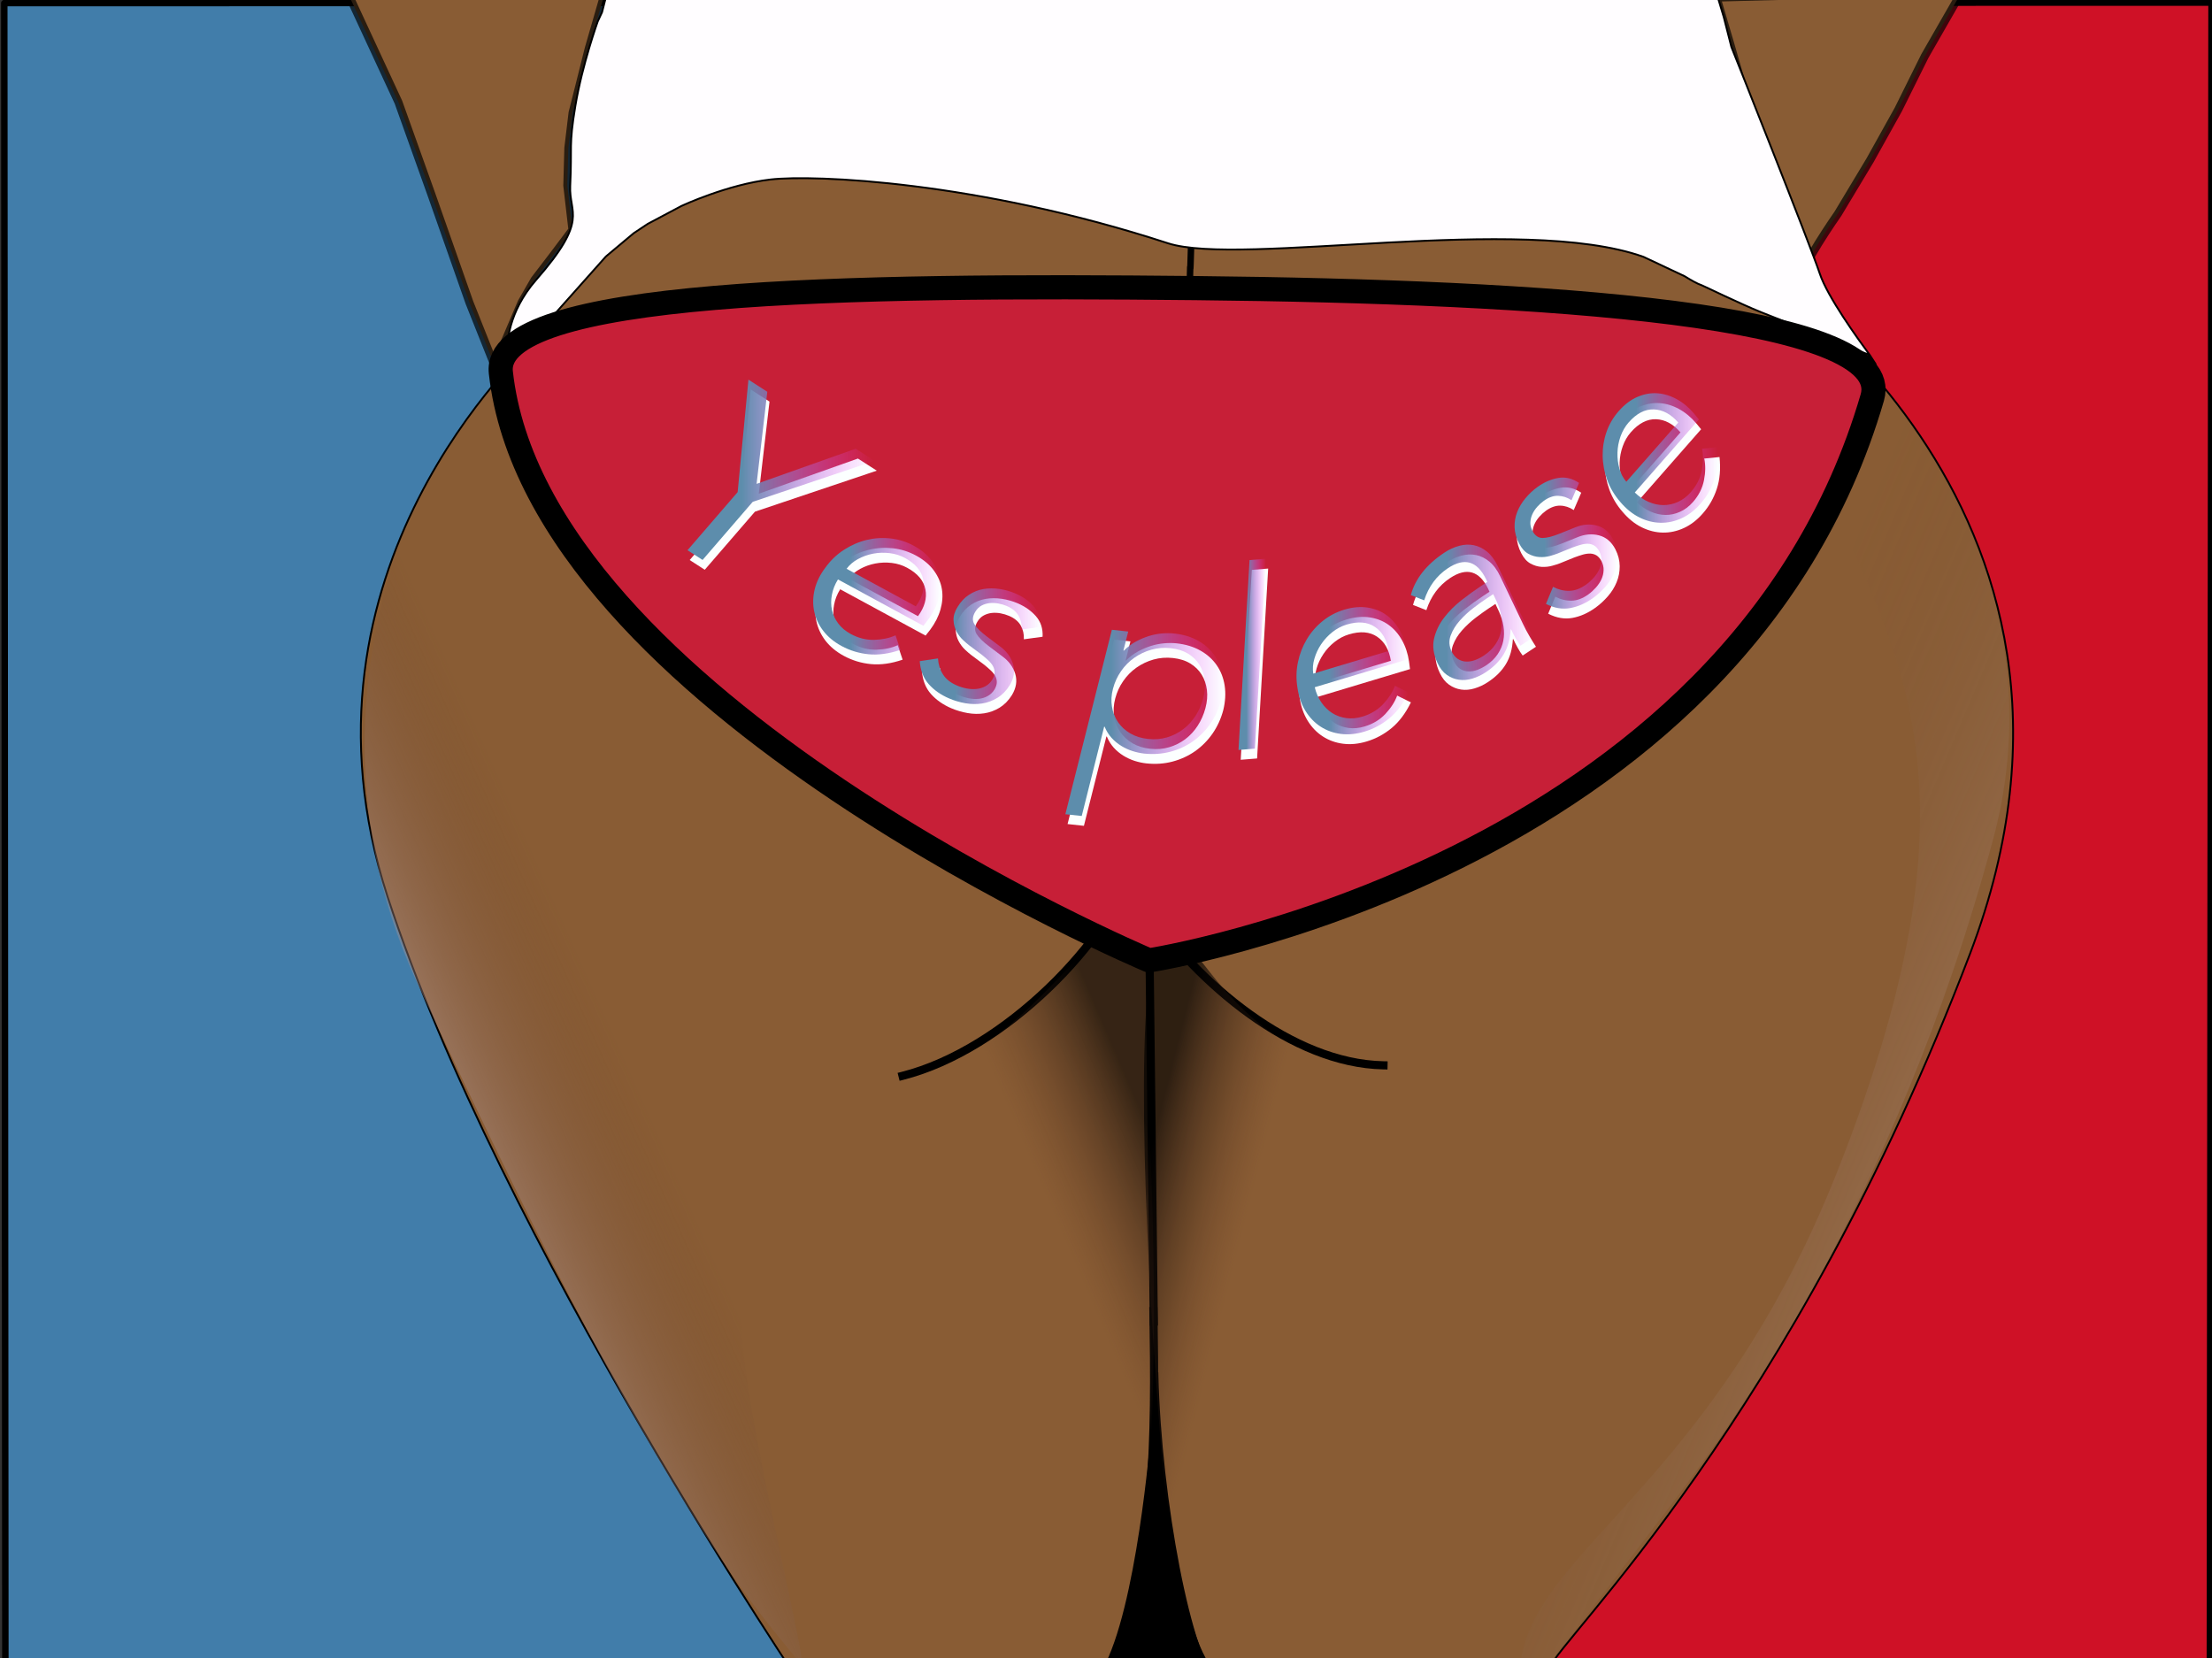
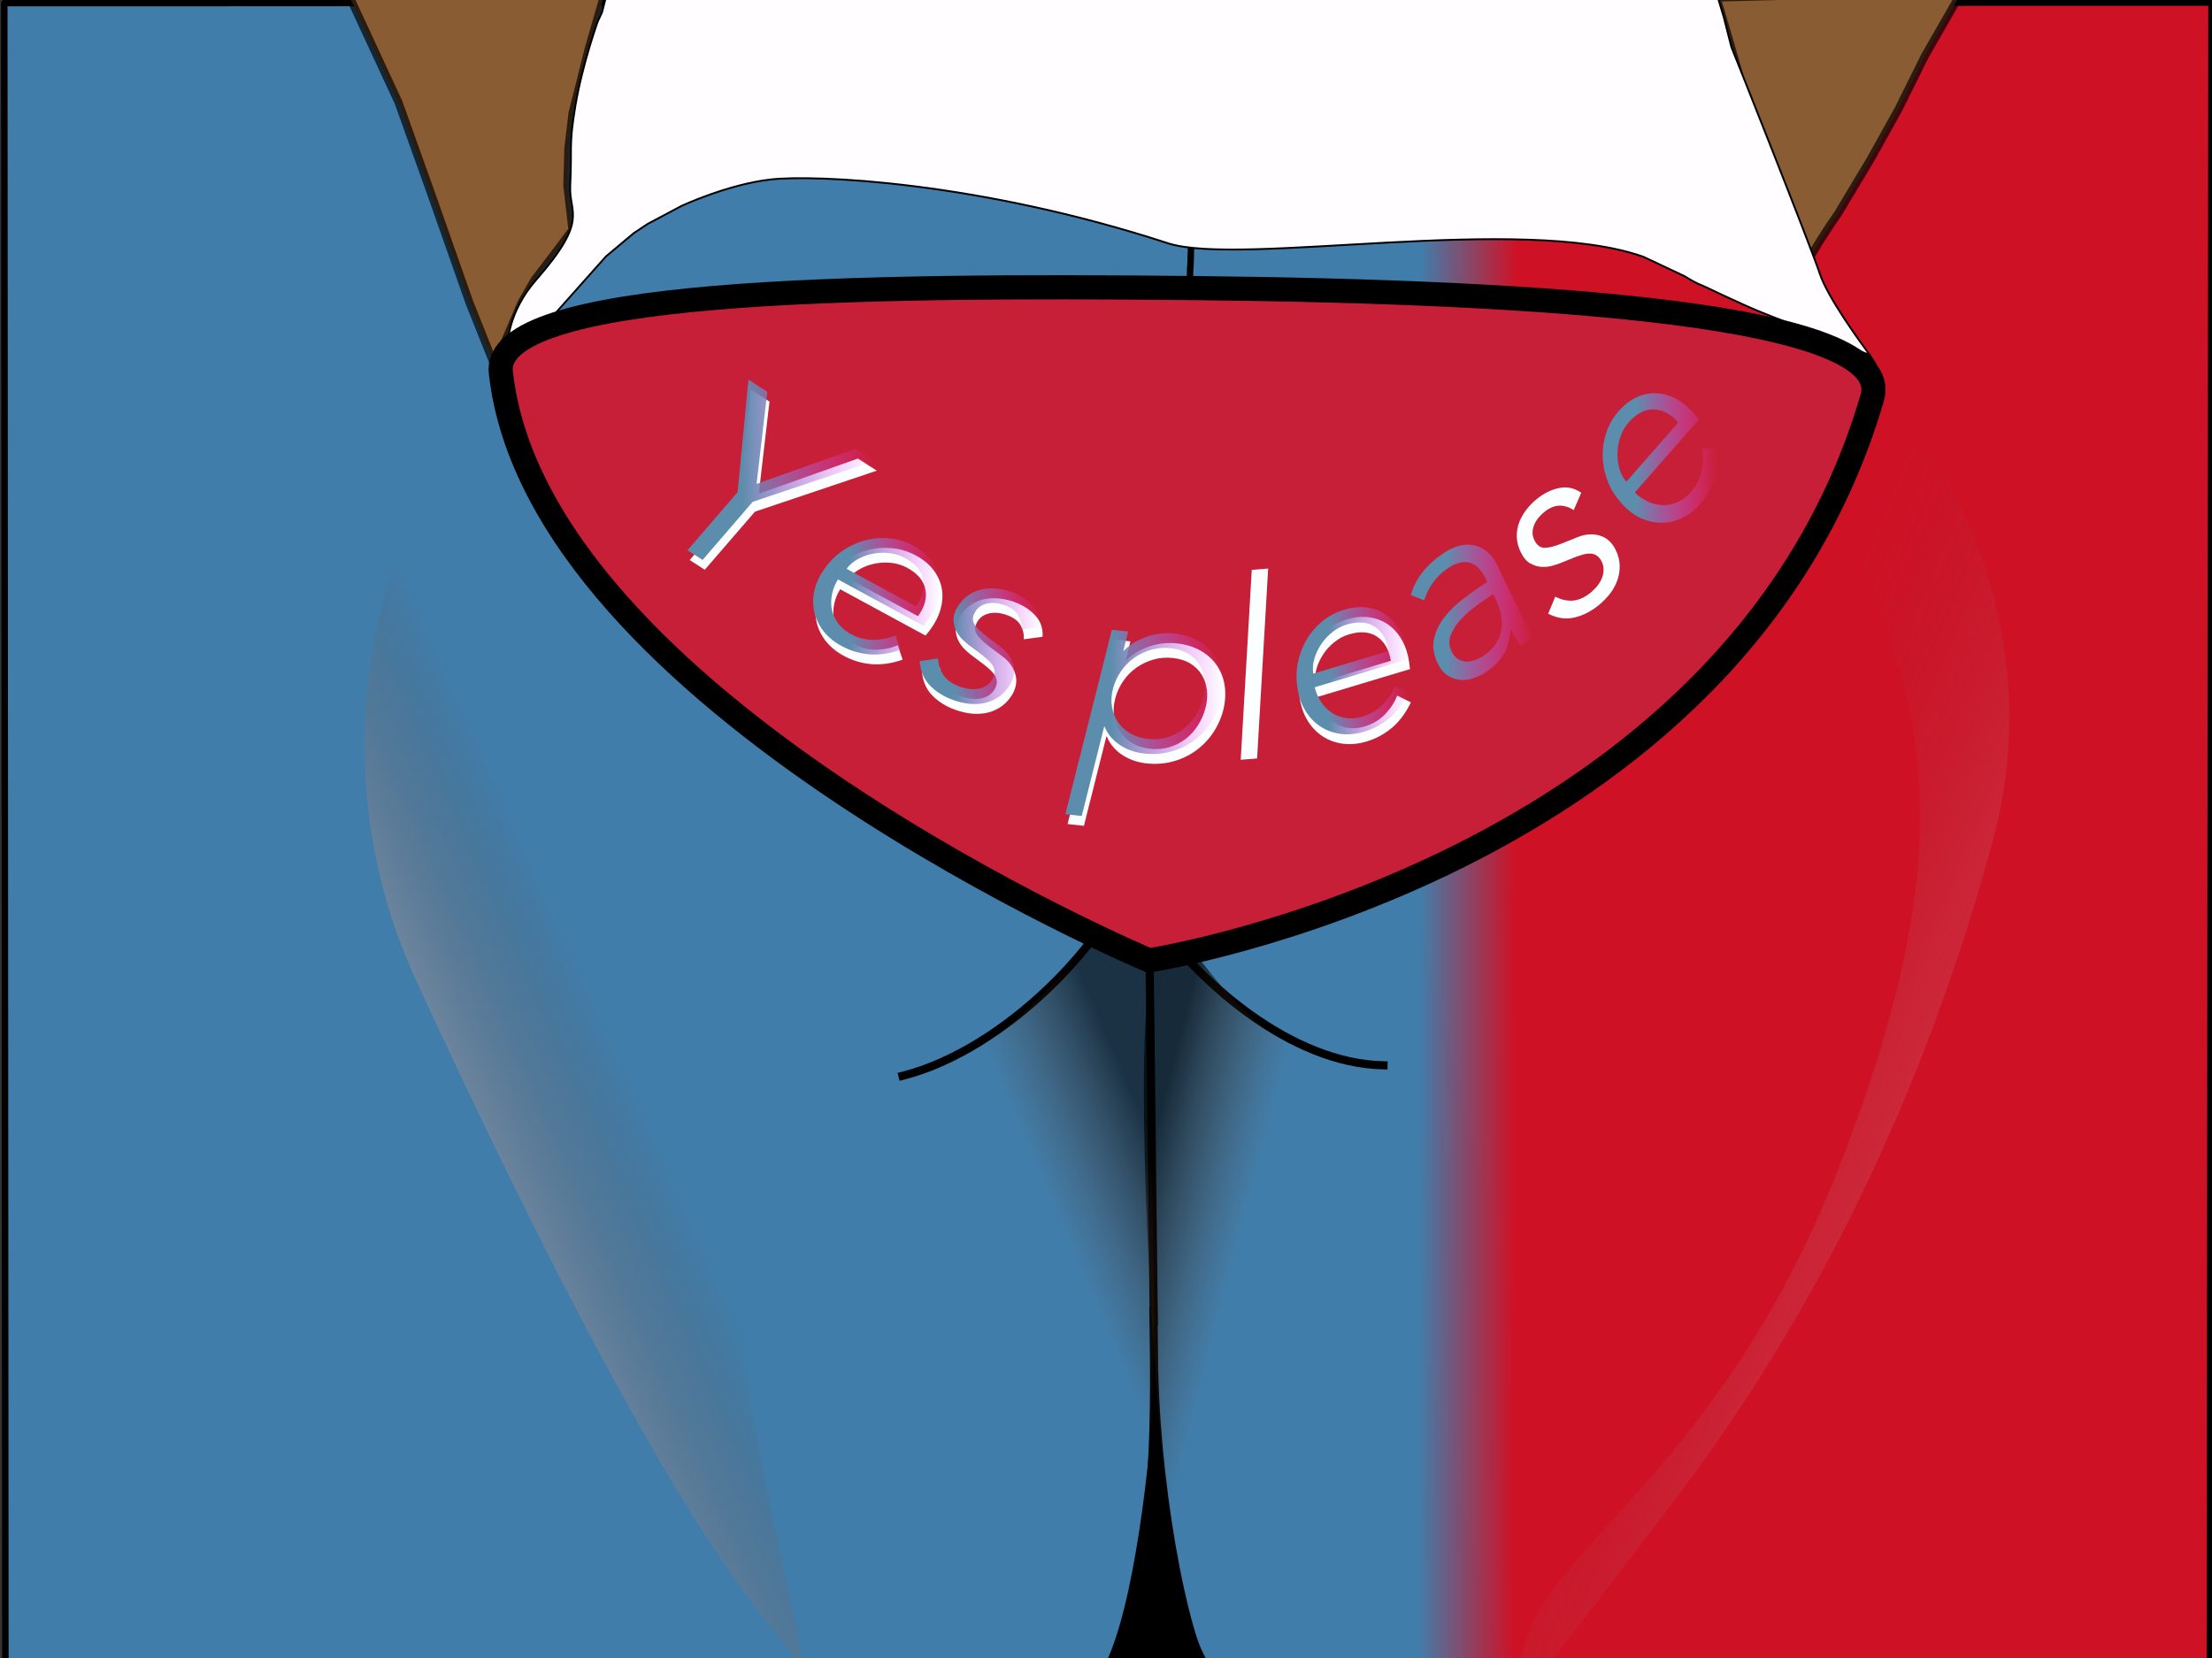
<svg xmlns="http://www.w3.org/2000/svg" xmlns:ns1="http://taptrix.com/inkpad/svg_extensions" version="1.1" viewBox="0 0 719 539">
  <rect x="0" y="0" width="719" height="539" fill="#333333" stroke="none" />
  <defs>
    <linearGradient id="n" x1="335.31" x2="622.78" y1="264.91" y2="265.54" gradientTransform="translate(.737 .742)" gradientUnits="userSpaceOnUse">
      <stop stop-color="#417daa" offset=".436" />
      <stop stop-color="#cf1126" offset=".545" />
    </linearGradient>
    <linearGradient id="h" x1="335.7" x2="407.26" y1="435" y2="453.18" gradientTransform="translate(1.74 .236)" gradientUnits="userSpaceOnUse">
      <stop stop-opacity=".665" offset=".273" />
      <stop stop-color="#5d3621" stop-opacity="0" offset=".756" />
    </linearGradient>
    <linearGradient id="g" x1="309.01" x2="439.17" y1="465.56" y2="409.68" gradientUnits="userSpaceOnUse">
      <stop stop-color="#5d3621" stop-opacity="0" offset=".415" />
      <stop stop-opacity=".603" offset=".692" />
    </linearGradient>
    <linearGradient id="f" x1="96.084" x2="221.6" y1="366.02" y2="310.06" gradientUnits="userSpaceOnUse">
      <stop stop-color="#fff0ff" stop-opacity=".852" offset="0" />
      <stop stop-color="#5d3621" stop-opacity="0" offset=".776" />
    </linearGradient>
    <linearGradient id="e" x1="428.76" x2="799.12" y1="216.46" y2="373.76" gradientUnits="userSpaceOnUse">
      <stop stop-color="#5d3621" stop-opacity="0" offset=".357" />
      <stop stop-color="#fff0ff" stop-opacity=".281" offset=".731" />
    </linearGradient>
    <linearGradient id="d" x1="223.47" x2="284.28" y1="152.71" y2="152.71" gradientUnits="userSpaceOnUse">
      <stop stop-color="#5d8dac" offset=".291" />
      <stop stop-color="#ff3bff" stop-opacity="0" offset="1" />
    </linearGradient>
    <linearGradient id="c" x1="264.32" x2="305.62" y1="193.83" y2="193.83" gradientUnits="userSpaceOnUse">
      <stop stop-color="#5d8dac" offset=".291" />
      <stop stop-color="#ff3bff" stop-opacity="0" offset="1" />
    </linearGradient>
    <linearGradient id="b" x1="298.95" x2="338.19" y1="210.06" y2="210.06" gradientUnits="userSpaceOnUse">
      <stop stop-color="#5d8dac" offset=".291" />
      <stop stop-color="#ff3bff" stop-opacity="0" offset="1" />
    </linearGradient>
    <linearGradient id="a" x1="346.29" x2="397.56" y1="234.98" y2="234.98" gradientUnits="userSpaceOnUse">
      <stop stop-color="#5d8dac" offset=".291" />
      <stop stop-color="#ff3bff" stop-opacity="0" offset="1" />
    </linearGradient>
    <linearGradient id="m" x1="402.57" x2="411.49" y1="212.7" y2="212.7" gradientUnits="userSpaceOnUse">
      <stop stop-color="#5d8dac" offset=".291" />
      <stop stop-color="#ff3bff" stop-opacity="0" offset="1" />
    </linearGradient>
    <linearGradient id="l" x1="421.42" x2="457.9" y1="218.02" y2="218.02" gradientUnits="userSpaceOnUse">
      <stop stop-color="#5d8dac" offset=".291" />
      <stop stop-color="#ff3bff" stop-opacity="0" offset="1" />
    </linearGradient>
    <linearGradient id="k" x1="458.59" x2="498.54" y1="199.04" y2="199.04" gradientUnits="userSpaceOnUse">
      <stop stop-color="#5d8dac" offset=".291" />
      <stop stop-color="#ff3bff" stop-opacity="0" offset="1" />
    </linearGradient>
    <linearGradient id="j" x1="492.3" x2="525.76" y1="176.54" y2="176.54" gradientUnits="userSpaceOnUse">
      <stop stop-color="#5d8dac" offset=".291" />
      <stop stop-color="#ff3bff" stop-opacity="0" offset="1" />
    </linearGradient>
    <linearGradient id="i" x1="520.93" x2="558.38" y1="148.87" y2="148.87" gradientUnits="userSpaceOnUse">
      <stop stop-color="#5d8dac" offset=".291" />
      <stop stop-color="#ff3bff" stop-opacity="0" offset="1" />
    </linearGradient>
  </defs>
  <g ns1:layerName="Layer 4">
    <path d="m1.397 1.009 717.45-0.17-0.54 539.49-716.56 0.43-0.353-539.75z" fill="url(#n)" stroke="#000" stroke-linecap="round" stroke-linejoin="round" stroke-width="2.1" />
  </g>
  <g stroke="#000" stroke-linejoin="round" ns1:layerName="Layer 3">
-     <path d="m364.32 15.52c-118.54-8.949-188.24 91.12-188.24 91.12s-1.08 1.6-2.73 4.12c-1.65 2.53-82.141 74.06-47.36 180.76 36.39 111.63 136.32 259.02 136.32 259.02l13.01-6.83 9.12-0.08 3.39 2.51 42.75-1.5 46 4 9.62-1.26 9.63-1.24 9.62-1.26 9.63-1.24 18.75 0.74 18.75 0.76 9-3 9.63 0.88 9.25-1.43 9.52 0.91s10.57 8.61 13.84-0.54c3.27-9.16 78.92-80.63 136.52-231.92 56.13-147.4-74.53-226.17-74.53-226.17" fill="#895c34" stroke-linecap="round" stroke-width=".6" ns1:shadowAngle="1.40648" ns1:shadowColor="#000000" ns1:shadowOffset="49" ns1:shadowOpacity="0.401288" ns1:shadowRadius="6" />
    <path d="m637.76-2.858-12.08 21.053-8.63 17.385-9.18 16.488-10.45 17.399s-12.99 18.567-11.77 21.401l-5.38-17.269-3.31-11.158-5.57-19.423-5.58-16.943-3.52-12.191-4.33-14.67 79.8-2.072z" fill="#895c34" stroke-linecap="round" stroke-opacity=".689" stroke-width="2.607" ns1:shadowAngle="0.794703" ns1:shadowColor="#000000" ns1:shadowOffset="6" ns1:shadowOpacity="0.555794" ns1:shadowRadius="13" />
    <path d="m197.48-5.376-6.11 21.143-2.75 10.967-2.51 9.939-1.37 11.424-0.34 12.223 1.67 14.408-6.48 8.605-5.82 7.604-4.21 7.332-5.15 12.091-3.65 8.5-8.16-20.47-12.37-35.183-10.71-29.961-15.61-33.682" fill="#895c34" stroke-linecap="round" stroke-opacity=".689" stroke-width="2.607" />
    <path d="m369.33 279.74c-8.47 26.1-42.62 61.5-75.96 69.98" fill="none" stroke-linecap="square" stroke-width="2.65" />
    <path d="m372.45 295.12c16.99 24.53 47.4 50.6 77.25 51.18" fill="none" stroke-linecap="square" stroke-width="2.65" />
    <path d="m387.24 77.359c-0.53 18.412-0.25 3.993-0.44 12.272" fill="none" stroke-linecap="round" stroke-width="2.1" />
    <path d="m374.91 426.18c0.67 40.1 0.85 82.76-14.48 118.52" fill="none" stroke-linecap="square" stroke-width="2.65" />
    <path d="m375.68 446.98c1.01 40.86 10.79 92.53 20.02 101.32" fill="none" stroke-linecap="square" stroke-width="1.7" />
    <path d="m373.7 314.76 1.34 114.83" fill="none" stroke-linecap="square" stroke-width="2.65" />
    <path d="m236.12-11.469-8.28 1.125-8.28 1.157-8.28 1.125-8.28 1.156-4.25-0.719-1.78 6.594-1.28 5-1.41 3.031s-5.02 13.986-7.25 27.344-1.05 12.914-1.69 26.062c-0.44 9.161 6.2 10.796-11.09 30.594-9.31 10.66-9.22 20.97-9.22 20.97l14.5-9.03 17.41-19.565 9.03-7.563 4.56-3.031 11-5.843s14.96-6.997 28.97-8.594c14.01-1.598 67.27 0.544 129.09 20.718 23.61 7.702 115.13-9.723 154.63 4.438l13.34 6.281c2.08 1.279 4.05 2.444 5.63 2.969 0.51 0.171 12.22 5.904 19.34 8.78 7.13 2.88 34.52 13.61 34.52 13.61s1.94 3.18 2.59 3.18l-1.86-2.88c-3.88-5.28-13.77-18.954-16.25-26.44-2.99-9.035-28.75-73.719-28.75-73.719l-2.47-9.687-2.37-7.875h-3.03l-3.03-2.375-0.76 3.281-2.87-1-19.09 0.125-19.44-0.969-19.44-1-19.44-0.969-13 0.344-12.96 0.344-13 0.375-13 0.344-14.19-1.5-28.44-3-14.19-1.5-10.94 0.937-10.9 0.938-10.94 0.906-10.9 0.938h-37.69c-0.86 0-4.07-0.335-8.41-0.844-4.34-0.509-9.8-1.197-15.16-1.875-5.35-0.678-10.59-1.335-14.5-1.844-3.9-0.509-6.5-0.844-6.5-0.844z" fill="#fffdff" stroke-linecap="round" stroke-width=".6" ns1:shadowAngle="1.81783" ns1:shadowColor="#000000" ns1:shadowOffset="11" ns1:shadowOpacity="0.401288" ns1:shadowRadius="4" />
  </g>
  <g ns1:layerName="Layer 5">
    <path d="m453.1 348.2c-56.04-0.48-66.32-56.73-76.13-43.06-7.97 11.11-5.88 89.27 0.75 169.35 2.67 32.32 16.01 78.77 19.32 72.8 17.18-30.99 162.2-198.17 56.06-199.09z" fill="url(#h)" />
    <path d="m371.28 300.66c-11.56-7.79-28.05 24.83-53.58 39.91-16.11 9.53-26.69 39.49-51.37 40.51-1.7 0.07 83.56 163.1 86.1 165.63 6.92 6.93 18.32-45.86 18.32-45.86 4.18-16.36 5.82-78.32 2.69-136.78-0.14-2.67 0.15-61.86-2.16-63.41z" fill="url(#g)" />
    <path d="m260.32 540.82c-18.2-21.77-48.74-56.99-124.77-221.48-52.004-112.5 32.52-214.48 24.2-189.77-16.51 49.02 14.82 75.9 23.46 98.96 23.79 63.43 57.9 133.18 57.9 201.85 0 26.78 22.62 114.52 19.21 110.44z" fill="url(#f)" />
    <path d="m647.92 272.55c-32.24 119.8-85.44 191.47-107.95 220.81-22.51 29.33-45.22 59.34-45.41 58.21-7.33-44.01 58.71-59.74 102.62-170.7 51.9-131.13 17.34-170.61-9-233.5-37.89-90.506 91.97 5.43 59.74 125.18z" fill="url(#e)" />
  </g>
  <g ns1:layerName="Layer 1">
    <path d="m388.63 93.65c112.91 1.173 227.88 8.4 219.95 35.58-44.81 153.68-235.1 182.96-235.1 182.96s-198.85-83.82-210.68-191.11c-2.96-26.903 112.93-28.604 225.83-27.43z" fill="#c71f37" stroke="#000" stroke-linecap="round" stroke-linejoin="round" stroke-width="7.85" ns1:shadowAngle="1.72839" ns1:shadowColor="#000000" ns1:shadowOffset="3" ns1:shadowOpacity="0.401288" ns1:shadowRadius="3" />
    <path d="m229.08 185.21-4.9-3.16 16.31-18.88 3.51-36.57 6.12 3.95-3.48 29.94 32.22-11.43 6.13 3.94-39.6 13.33-16.31 18.88z" fill="#fcffff" />
-     <path d="m298.39 200.3c2.15-2.95 2.96-5.85 2.41-8.69-0.54-2.85-2.52-5.2-5.94-7.05-1.52-0.83-3.19-1.35-5-1.57-1.82-0.21-3.6-0.15-5.36 0.19-1.75 0.34-3.38 0.92-4.91 1.75s-2.76 1.89-3.69 3.16l22.49 12.21zm-25.29-8.75c-1 1.61-1.66 3.27-1.98 5-0.33 1.73-0.32 3.38 0.03 4.95s1.03 3.03 2.05 4.38c1.01 1.36 2.35 2.48 4.01 3.38 2.52 1.37 5.09 2.01 7.71 1.93 2.63-0.08 4.92-0.57 6.89-1.47l1.58 4.72c-3.69 1.26-7.12 1.74-10.27 1.44-3.16-0.3-6.11-1.2-8.86-2.69-2.47-1.34-4.45-2.99-5.95-4.93-1.49-1.95-2.47-4.07-2.95-6.35-0.48-2.29-0.43-4.66 0.16-7.1 0.59-2.45 1.76-4.82 3.5-7.13 1.7-2.34 3.71-4.26 6.03-5.76 2.32-1.51 4.77-2.57 7.36-3.2 2.58-0.63 5.19-0.79 7.83-0.5 2.63 0.3 5.14 1.09 7.51 2.37 2.51 1.37 4.46 3.01 5.85 4.93 1.38 1.92 2.24 3.94 2.57 6.05s0.17 4.3-0.47 6.56c-0.65 2.26-1.75 4.44-3.32 6.54l-1.52 1.94-27.76-15.06z" fill="#fcffff" />
+     <path d="m298.39 200.3c2.15-2.95 2.96-5.85 2.41-8.69-0.54-2.85-2.52-5.2-5.94-7.05-1.52-0.83-3.19-1.35-5-1.57-1.82-0.21-3.6-0.15-5.36 0.19-1.75 0.34-3.38 0.92-4.91 1.75s-2.76 1.89-3.69 3.16l22.49 12.21m-25.29-8.75c-1 1.61-1.66 3.27-1.98 5-0.33 1.73-0.32 3.38 0.03 4.95s1.03 3.03 2.05 4.38c1.01 1.36 2.35 2.48 4.01 3.38 2.52 1.37 5.09 2.01 7.71 1.93 2.63-0.08 4.92-0.57 6.89-1.47l1.58 4.72c-3.69 1.26-7.12 1.74-10.27 1.44-3.16-0.3-6.11-1.2-8.86-2.69-2.47-1.34-4.45-2.99-5.95-4.93-1.49-1.95-2.47-4.07-2.95-6.35-0.48-2.29-0.43-4.66 0.16-7.1 0.59-2.45 1.76-4.82 3.5-7.13 1.7-2.34 3.71-4.26 6.03-5.76 2.32-1.51 4.77-2.57 7.36-3.2 2.58-0.63 5.19-0.79 7.83-0.5 2.63 0.3 5.14 1.09 7.51 2.37 2.51 1.37 4.46 3.01 5.85 4.93 1.38 1.92 2.24 3.94 2.57 6.05s0.17 4.3-0.47 6.56c-0.65 2.26-1.75 4.44-3.32 6.54l-1.52 1.94-27.76-15.06z" fill="#fcffff" />
    <path d="m332.8 207.81c0.08-1.67-0.27-3.17-1.02-4.49-0.76-1.32-2.03-2.37-3.82-3.13-0.84-0.36-1.75-0.63-2.73-0.82-0.98-0.18-1.93-0.22-2.86-0.12-0.92 0.1-1.78 0.37-2.58 0.79s-1.47 1.07-2.03 1.95c-0.95 1.53-1.06 2.89-0.34 4.09 0.73 1.19 2.09 2.53 4.09 4.04l4.33 3.26c2.1 1.54 3.49 3.44 4.17 5.7 0.67 2.26 0.31 4.56-1.1 6.89-1.11 1.76-2.44 3.11-3.99 4.07-1.55 0.94-3.21 1.56-4.97 1.83s-3.57 0.25-5.43-0.08c-1.86-0.32-3.63-0.85-5.32-1.57-2.68-1.15-4.88-2.69-6.6-4.63-1.73-1.95-2.7-4.43-2.93-7.47l5.93-0.89c0.12 1.92 0.65 3.65 1.62 5.18 0.96 1.53 2.48 2.74 4.56 3.63 1 0.42 2.05 0.74 3.16 0.96 1.12 0.21 2.2 0.26 3.24 0.15 1.05-0.11 2.02-0.42 2.9-0.92 0.9-0.5 1.63-1.21 2.2-2.14 0.48-0.85 0.73-1.63 0.73-2.33 0.01-0.7-0.17-1.38-0.53-2.04-0.37-0.65-0.88-1.28-1.53-1.88-0.65-0.61-1.37-1.22-2.16-1.85l-4.14-3.1c-0.53-0.4-1.19-0.98-1.99-1.73-0.79-0.75-1.48-1.66-2.05-2.73-0.57-1.06-0.89-2.27-0.96-3.62-0.06-1.35 0.38-2.8 1.33-4.33 1.01-1.68 2.25-3 3.72-3.96 1.46-0.95 3.04-1.57 4.71-1.85 1.68-0.28 3.42-0.29 5.21-0.02s3.51 0.75 5.15 1.45c2.43 1.05 4.43 2.46 5.98 4.24 1.56 1.78 2.27 4 2.14 6.64l-6.09 0.83z" fill="#fcffff" />
    <path d="m391.82 230.19c0.55-2.06 0.71-4.02 0.48-5.9-0.24-1.87-0.8-3.53-1.71-4.99-0.9-1.45-2.13-2.66-3.68-3.61-1.55-0.96-3.43-1.55-5.63-1.79s-4.31-0.08-6.33 0.49c-2.01 0.57-3.86 1.45-5.53 2.62-1.68 1.18-3.11 2.63-4.3 4.35-1.2 1.71-2.06 3.6-2.61 5.66s-0.67 4.03-0.36 5.91c0.32 1.88 0.98 3.55 1.99 5.02 1 1.47 2.33 2.68 3.96 3.65 1.63 0.96 3.55 1.56 5.75 1.8s4.27 0.07 6.21-0.51 3.69-1.46 5.26-2.65c1.56-1.19 2.9-2.64 4.01-4.37s1.94-3.62 2.49-5.68zm-29.69-22.27 5.31 0.57-1.56 6.19 0.16 0.01c1.16-1.18 2.45-2.15 3.86-2.92s2.84-1.38 4.27-1.82 2.86-0.72 4.29-0.84c1.42-0.12 2.75-0.11 3.99 0.02 2.95 0.32 5.53 1.11 7.73 2.35s3.97 2.83 5.31 4.77c1.34 1.93 2.2 4.15 2.58 6.63 0.38 2.49 0.23 5.13-0.45 7.94-0.74 2.8-1.9 5.33-3.47 7.61-1.58 2.27-3.47 4.18-5.67 5.74-2.21 1.55-4.67 2.68-7.38 3.4-2.71 0.71-5.54 0.9-8.5 0.58-1.23-0.13-2.49-0.4-3.78-0.81-1.28-0.41-2.51-0.98-3.68-1.7-1.17-0.73-2.22-1.6-3.14-2.62-0.92-1.03-1.66-2.22-2.22-3.58l-0.16-0.02-7.3 29.03-5.31-0.58 15.12-59.95z" fill="#fcffff" />
    <path d="m408.61 246.55-5.32 0.43 3.59-61.73 5.33-0.43-3.6 61.73z" fill="#fcffff" />
    <path d="m452.09 214.8c-0.57-3.6-2.07-6.21-4.47-7.83s-5.47-1.87-9.19-0.74c-1.65 0.49-3.2 1.31-4.63 2.45-1.44 1.13-2.65 2.44-3.64 3.93-0.99 1.48-1.73 3.05-2.22 4.72-0.48 1.67-0.6 3.29-0.36 4.85l24.51-7.38zm-24.02 11.8c0.44 1.84 1.16 3.48 2.16 4.93s2.18 2.6 3.53 3.46c1.36 0.86 2.88 1.41 4.56 1.64 1.67 0.23 3.42 0.07 5.22-0.48 2.75-0.82 5.01-2.19 6.8-4.11s3.06-3.9 3.8-5.93l4.47 2.21c-1.71 3.5-3.78 6.27-6.21 8.3-2.44 2.03-5.15 3.5-8.15 4.4-2.69 0.81-5.25 1.06-7.69 0.74-2.43-0.31-4.63-1.1-6.59-2.37s-3.6-2.97-4.92-5.11-2.19-4.65-2.6-7.51c-0.46-2.85-0.41-5.63 0.16-8.34 0.56-2.71 1.53-5.2 2.91-7.47 1.37-2.28 3.09-4.25 5.16-5.91 2.06-1.67 4.38-2.89 6.97-3.67 2.74-0.82 5.28-1.05 7.62-0.68s4.37 1.18 6.1 2.44c1.73 1.25 3.18 2.9 4.33 4.95s1.92 4.37 2.3 6.96l0.32 2.45-30.25 9.1z" fill="#fcffff" />
-     <path d="m483.78 197.84c-1.12 0.75-2.49 1.74-4.11 2.96-1.61 1.23-3.09 2.6-4.43 4.1s-2.33 3.11-2.97 4.83-0.56 3.44 0.26 5.17c0.55 1.12 1.23 1.95 2.03 2.49 0.81 0.53 1.7 0.82 2.66 0.86 0.97 0.04 1.95-0.12 2.94-0.48 0.99-0.37 1.93-0.85 2.83-1.44 1.63-1.07 2.9-2.3 3.83-3.69 0.92-1.39 1.53-2.85 1.82-4.36 0.29-1.52 0.31-3.09 0.05-4.7-0.25-1.61-0.73-3.19-1.43-4.73l-1.18-2.53-2.3 1.52zm0.36-5.48-0.4-0.9c-2.88-5.92-7-7.12-12.36-3.57-3.7 2.44-6.28 5.93-7.75 10.46l-4.33-1.7c0.69-2.59 1.94-5.05 3.76-7.39s4.22-4.49 7.19-6.45c1.53-1.02 3.13-1.74 4.77-2.19 1.65-0.44 3.24-0.5 4.78-0.19 1.53 0.31 2.98 1.03 4.33 2.14s2.53 2.73 3.54 4.84l7.37 15.42c0.63 1.33 1.34 2.69 2.16 4.06 0.81 1.38 1.5 2.49 2.06 3.35l-4.32 2.86c-0.56-0.74-1.1-1.58-1.62-2.53-0.53-0.94-1.01-1.89-1.44-2.83l-0.14 0.09c-0.17 3.16-0.92 5.84-2.25 8.04-1.33 2.21-3.27 4.16-5.84 5.85-1.4 0.93-2.85 1.61-4.37 2.06-1.51 0.46-2.97 0.58-4.37 0.37s-2.71-0.74-3.91-1.59c-1.21-0.85-2.21-2.12-3-3.8-1.34-2.8-1.72-5.44-1.16-7.92s1.66-4.77 3.27-6.87c1.62-2.11 3.52-4.01 5.7-5.71s4.21-3.17 6.1-4.42l2.23-1.48z" fill="#fcffff" />
    <path d="m511.54 165.81c-1.4-0.93-2.86-1.41-4.38-1.44-1.52-0.04-3.07 0.51-4.65 1.64-0.75 0.54-1.45 1.18-2.11 1.92-0.67 0.74-1.2 1.53-1.59 2.38s-0.61 1.72-0.66 2.62 0.16 1.81 0.63 2.74c0.82 1.61 1.92 2.41 3.32 2.41 1.39-0.01 3.25-0.48 5.57-1.41l5.03-2.02c2.41-1 4.75-1.21 7.04-0.62 2.28 0.59 4.06 2.09 5.32 4.5 0.94 1.86 1.41 3.7 1.42 5.52s-0.32 3.55-1 5.2c-0.67 1.65-1.63 3.19-2.87 4.61s-2.61 2.67-4.1 3.74c-2.37 1.7-4.83 2.79-7.38 3.26s-5.19 0.02-7.9-1.36l2.3-5.54c1.71 0.9 3.47 1.33 5.27 1.3s3.63-0.71 5.47-2.03c0.88-0.63 1.69-1.37 2.45-2.21 0.76-0.85 1.36-1.74 1.81-2.7 0.44-0.95 0.68-1.94 0.71-2.96 0.04-1.02-0.2-2.01-0.7-2.98-0.47-0.86-1.01-1.47-1.61-1.84-0.6-0.36-1.27-0.56-2.02-0.59-0.75-0.02-1.55 0.09-2.41 0.33-0.85 0.25-1.75 0.55-2.7 0.9l-4.78 1.94c-0.62 0.24-1.46 0.51-2.52 0.8-1.05 0.3-2.18 0.41-3.39 0.35s-2.41-0.42-3.6-1.06-2.2-1.76-3.02-3.36c-0.91-1.74-1.4-3.49-1.46-5.24s0.22-3.41 0.85-4.99c0.62-1.58 1.52-3.07 2.68-4.47 1.15-1.39 2.46-2.61 3.9-3.65 2.15-1.55 4.39-2.52 6.72-2.93s4.6 0.12 6.79 1.6l-2.43 5.64z" fill="#fcffff" />
-     <path d="m546.23 140.55c-2.4-2.75-5.04-4.17-7.94-4.27-2.89-0.1-5.63 1.31-8.19 4.23-1.14 1.3-2.02 2.81-2.63 4.54-0.62 1.72-0.95 3.47-1.01 5.26-0.05 1.78 0.16 3.51 0.63 5.18s1.22 3.11 2.26 4.3l16.88-19.24zm-14.13 22.74c1.35 1.32 2.83 2.34 4.45 3.03 1.61 0.7 3.22 1.06 4.83 1.07s3.18-0.33 4.72-1.03c1.55-0.69 2.94-1.75 4.19-3.17 1.89-2.15 3.08-4.51 3.58-7.09 0.51-2.58 0.53-4.92 0.09-7.04l4.96-0.49c0.41 3.87 0.12 7.32-0.88 10.33-0.98 3.01-2.51 5.69-4.58 8.04-1.85 2.12-3.89 3.68-6.12 4.71-2.23 1.02-4.51 1.52-6.85 1.48s-4.63-0.62-6.89-1.73c-2.25-1.12-4.31-2.78-6.18-5-1.9-2.17-3.32-4.55-4.28-7.15-0.95-2.6-1.45-5.23-1.49-7.88-0.04-2.66 0.38-5.24 1.25-7.75 0.87-2.5 2.19-4.77 3.98-6.8 1.88-2.15 3.92-3.69 6.09-4.61 2.18-0.93 4.34-1.32 6.47-1.17 2.14 0.15 4.23 0.78 6.3 1.91 2.06 1.13 3.94 2.69 5.64 4.69l1.56 1.9-20.84 23.75z" fill="#fcffff" />
    <path d="m228.37 182.02-4.9-3.16 16.3-18.89 3.51-36.56 6.13 3.94-3.48 29.94 32.22-11.43 6.13 3.95-39.61 13.32-16.3 18.89z" fill="url(#d)" ns1:shadowAngle="1.36156" ns1:shadowColor="#000000" ns1:shadowOffset="2" ns1:shadowOpacity="1" ns1:shadowRadius="0" />
    <path d="m297.68 197.1c2.15-2.95 2.95-5.84 2.41-8.69-0.55-2.85-2.53-5.19-5.95-7.05-1.51-0.82-3.18-1.34-5-1.56s-3.6-0.16-5.35 0.18-3.39 0.92-4.92 1.76c-1.52 0.83-2.75 1.88-3.69 3.15l22.5 12.21zm-25.3-8.75c-1 1.61-1.66 3.28-1.98 5.01s-0.31 3.38 0.03 4.95c0.35 1.57 1.03 3.03 2.05 4.38s2.36 2.48 4.02 3.38c2.51 1.36 5.08 2 7.71 1.92 2.62-0.08 4.92-0.57 6.88-1.47l1.58 4.73c-3.69 1.25-7.11 1.73-10.27 1.43-3.15-0.3-6.11-1.2-8.86-2.69-2.47-1.34-4.45-2.98-5.94-4.93-1.5-1.94-2.48-4.06-2.96-6.35s-0.42-4.65 0.16-7.1c0.59-2.44 1.76-4.82 3.51-7.13 1.69-2.34 3.7-4.26 6.03-5.76 2.32-1.5 4.77-2.57 7.35-3.2 2.58-0.62 5.19-0.79 7.83-0.49 2.63 0.29 5.14 1.08 7.51 2.37 2.52 1.36 4.47 3 5.85 4.92 1.39 1.92 2.24 3.94 2.57 6.05 0.33 2.12 0.17 4.3-0.47 6.57-0.64 2.26-1.75 4.44-3.32 6.54l-1.51 1.94-27.77-15.07z" fill="url(#c)" ns1:shadowAngle="1.36156" ns1:shadowColor="#000000" ns1:shadowOffset="2" ns1:shadowOpacity="1" ns1:shadowRadius="0" />
    <path d="m332.09 204.62c0.07-1.68-0.27-3.17-1.03-4.5-0.76-1.32-2.03-2.36-3.81-3.13-0.85-0.36-1.76-0.63-2.74-0.81-0.98-0.19-1.93-0.23-2.85-0.13-0.93 0.11-1.79 0.37-2.59 0.79s-1.47 1.08-2.02 1.96c-0.95 1.53-1.07 2.89-0.34 4.08 0.72 1.19 2.08 2.54 4.08 4.04l4.33 3.26c2.1 1.55 3.49 3.45 4.17 5.71 0.68 2.25 0.31 4.55-1.1 6.88-1.1 1.76-2.43 3.12-3.99 4.07-1.55 0.95-3.2 1.56-4.97 1.84-1.76 0.27-3.57 0.24-5.43-0.08-1.86-0.33-3.63-0.85-5.32-1.58-2.68-1.14-4.88-2.69-6.6-4.63-1.73-1.94-2.7-4.43-2.93-7.47l5.93-0.89c0.12 1.93 0.66 3.66 1.62 5.18 0.96 1.53 2.48 2.74 4.57 3.63 0.99 0.43 2.04 0.75 3.16 0.96 1.11 0.21 2.19 0.26 3.23 0.15 1.05-0.11 2.02-0.41 2.91-0.91s1.62-1.22 2.19-2.15c0.49-0.85 0.73-1.62 0.74-2.33 0-0.7-0.18-1.38-0.54-2.03-0.37-0.66-0.88-1.29-1.53-1.89s-1.37-1.22-2.16-1.85l-4.14-3.09c-0.53-0.41-1.19-0.98-1.99-1.74-0.79-0.75-1.47-1.66-2.04-2.72-0.58-1.07-0.9-2.28-0.96-3.63-0.07-1.35 0.37-2.79 1.32-4.32 1.01-1.68 2.25-3 3.72-3.96s3.04-1.58 4.72-1.86c1.67-0.28 3.41-0.29 5.2-0.02 1.8 0.27 3.51 0.76 5.15 1.46 2.43 1.04 4.43 2.45 5.99 4.23 1.55 1.79 2.26 4 2.13 6.65l-6.08 0.83z" fill="url(#b)" ns1:shadowAngle="1.36156" ns1:shadowColor="#000000" ns1:shadowOffset="2" ns1:shadowOpacity="1" ns1:shadowRadius="0" />
    <path d="m391.1 227c0.55-2.06 0.71-4.03 0.48-5.9s-0.8-3.54-1.7-4.99c-0.9-1.46-2.13-2.66-3.68-3.62-1.56-0.95-3.44-1.55-5.64-1.79s-4.31-0.07-6.32 0.5c-2.02 0.57-3.87 1.44-5.54 2.62-1.68 1.17-3.11 2.62-4.3 4.34s-2.06 3.6-2.61 5.66-0.67 4.03-0.35 5.91c0.31 1.88 0.97 3.56 1.98 5.03 1.01 1.46 2.33 2.68 3.96 3.64 1.64 0.97 3.56 1.57 5.76 1.8 2.2 0.24 4.27 0.07 6.2-0.5 1.94-0.58 3.69-1.47 5.26-2.66 1.57-1.18 2.91-2.64 4.02-4.37 1.11-1.72 1.94-3.62 2.48-5.67zm-29.69-22.28 5.32 0.57-1.57 6.19 0.16 0.02c1.16-1.18 2.45-2.16 3.86-2.93 1.42-0.77 2.84-1.37 4.27-1.82 1.44-0.44 2.87-0.72 4.29-0.84 1.43-0.11 2.76-0.11 3.99 0.03 2.95 0.32 5.53 1.1 7.73 2.34s3.97 2.84 5.31 4.77c1.34 1.94 2.2 4.15 2.58 6.64 0.39 2.48 0.24 5.13-0.45 7.93-0.74 2.8-1.89 5.34-3.47 7.61-1.57 2.27-3.47 4.19-5.67 5.74-2.21 1.56-4.66 2.69-7.38 3.4-2.71 0.71-5.54 0.91-8.49 0.59-1.24-0.14-2.5-0.41-3.78-0.82-1.29-0.41-2.52-0.98-3.69-1.7s-2.22-1.6-3.14-2.62-1.66-2.22-2.22-3.58l-0.16-0.02-7.29 29.03-5.32-0.57 15.12-59.96z" fill="url(#a)" ns1:shadowAngle="1.36156" ns1:shadowColor="#000000" ns1:shadowOffset="2" ns1:shadowOpacity="1" ns1:shadowRadius="0" />
-     <path d="m407.9 243.35-5.33 0.44 3.59-61.73 5.33-0.44-3.59 61.73z" fill="url(#m)" ns1:shadowAngle="1.36156" ns1:shadowColor="#000000" ns1:shadowOffset="2" ns1:shadowOpacity="1" ns1:shadowRadius="0" />
    <path d="m451.38 211.61c-0.58-3.61-2.07-6.22-4.48-7.83-2.4-1.62-5.46-1.87-9.19-0.75-1.65 0.5-3.19 1.31-4.63 2.45-1.43 1.14-2.65 2.45-3.64 3.93s-1.73 3.06-2.21 4.73c-0.49 1.66-0.61 3.28-0.36 4.84l24.51-7.37zm-24.03 11.79c0.44 1.84 1.16 3.49 2.16 4.94 1 1.44 2.18 2.6 3.54 3.46s2.87 1.4 4.55 1.63 3.42 0.07 5.23-0.47c2.74-0.83 5.01-2.2 6.8-4.12s3.05-3.9 3.8-5.92l4.47 2.2c-1.71 3.51-3.78 6.27-6.22 8.3-2.43 2.03-5.15 3.5-8.15 4.4-2.69 0.81-5.25 1.06-7.68 0.75-2.44-0.31-4.63-1.1-6.6-2.37-1.96-1.28-3.6-2.98-4.92-5.12s-2.19-4.64-2.6-7.51c-0.46-2.85-0.41-5.63 0.16-8.33 0.57-2.71 1.54-5.2 2.91-7.48 1.37-2.27 3.09-4.24 5.16-5.91 2.06-1.66 4.39-2.88 6.97-3.66 2.75-0.83 5.28-1.05 7.62-0.69 2.34 0.37 4.37 1.18 6.11 2.44 1.73 1.25 3.17 2.91 4.32 4.96 1.16 2.05 1.92 4.37 2.31 6.96l0.31 2.44-30.25 9.1z" fill="url(#l)" ns1:shadowAngle="1.36156" ns1:shadowColor="#000000" ns1:shadowOffset="2" ns1:shadowOpacity="1" ns1:shadowRadius="0" />
    <path d="m483.07 194.65c-1.13 0.74-2.5 1.73-4.11 2.96-1.62 1.23-3.09 2.59-4.43 4.09s-2.33 3.11-2.98 4.83c-0.64 1.72-0.55 3.44 0.26 5.17 0.55 1.12 1.23 1.96 2.04 2.49s1.69 0.82 2.66 0.86c0.96 0.05 1.94-0.11 2.93-0.48 0.99-0.36 1.94-0.84 2.84-1.44 1.62-1.07 2.89-2.3 3.82-3.69s1.54-2.84 1.83-4.36 0.3-3.08 0.05-4.7c-0.26-1.61-0.74-3.18-1.43-4.73l-1.18-2.52-2.3 1.52zm0.36-5.48-0.4-0.9c-2.89-5.93-7.01-7.12-12.37-3.58-3.69 2.44-6.27 5.93-7.74 10.46l-4.33-1.7c0.68-2.59 1.93-5.05 3.75-7.39 1.83-2.33 4.22-4.48 7.2-6.45 1.53-1.01 3.12-1.74 4.77-2.18 1.65-0.45 3.24-0.51 4.77-0.2 1.54 0.32 2.98 1.03 4.33 2.14 1.35 1.12 2.53 2.73 3.54 4.85l7.38 15.41c0.62 1.34 1.34 2.69 2.15 4.07 0.81 1.37 1.5 2.49 2.06 3.34l-4.32 2.86c-0.55-0.74-1.09-1.58-1.62-2.52-0.53-0.95-1.01-1.89-1.44-2.84l-0.13 0.09c-0.18 3.16-0.93 5.84-2.26 8.05-1.33 2.2-3.27 4.15-5.84 5.85-1.4 0.92-2.85 1.61-4.37 2.06-1.51 0.45-2.97 0.57-4.37 0.36-1.4-0.2-2.7-0.73-3.91-1.58s-2.21-2.12-3-3.8c-1.33-2.81-1.72-5.45-1.16-7.93 0.57-2.47 1.66-4.76 3.28-6.87 1.62-2.1 3.51-4.01 5.69-5.7 2.18-1.7 4.22-3.18 6.11-4.43l2.23-1.47z" fill="url(#k)" ns1:shadowAngle="1.36156" ns1:shadowColor="#000000" ns1:shadowOffset="2" ns1:shadowOpacity="1" ns1:shadowRadius="0" />
-     <path d="m510.82 162.61c-1.39-0.92-2.85-1.4-4.38-1.44-1.52-0.04-3.07 0.51-4.65 1.65-0.74 0.53-1.45 1.17-2.11 1.91-0.66 0.75-1.19 1.54-1.58 2.38-0.39 0.85-0.61 1.72-0.66 2.62-0.06 0.91 0.15 1.82 0.62 2.75 0.82 1.6 1.93 2.4 3.32 2.4s3.25-0.47 5.57-1.41l5.03-2.02c2.41-1 4.76-1.2 7.04-0.61 2.28 0.58 4.06 2.08 5.33 4.5 0.93 1.85 1.4 3.69 1.41 5.51 0.02 1.82-0.32 3.56-0.99 5.21-0.68 1.65-1.64 3.18-2.88 4.6-1.24 1.43-2.6 2.67-4.09 3.74-2.37 1.7-4.83 2.79-7.39 3.26-2.55 0.47-5.19 0.02-7.9-1.35l2.3-5.55c1.71 0.9 3.47 1.34 5.27 1.3 1.81-0.03 3.63-0.71 5.47-2.03 0.88-0.63 1.7-1.37 2.45-2.21 0.76-0.84 1.36-1.74 1.81-2.69s0.69-1.94 0.72-2.96-0.2-2.02-0.7-2.99c-0.48-0.85-1.02-1.46-1.62-1.83-0.59-0.37-1.27-0.57-2.02-0.59-0.75-0.03-1.55 0.08-2.4 0.33-0.86 0.25-1.76 0.54-2.7 0.89l-4.79 1.94c-0.62 0.25-1.46 0.52-2.51 0.81-1.06 0.29-2.19 0.41-3.4 0.34-1.21-0.06-2.41-0.41-3.6-1.05s-2.19-1.76-3.01-3.37c-0.92-1.74-1.41-3.48-1.47-5.23s0.23-3.42 0.85-5c0.63-1.58 1.52-3.07 2.68-4.46 1.16-1.4 2.46-2.62 3.91-3.66 2.15-1.54 4.39-2.52 6.72-2.93s4.59 0.12 6.79 1.61l-2.44 5.63z" fill="url(#j)" ns1:shadowAngle="1.36156" ns1:shadowColor="#000000" ns1:shadowOffset="2" ns1:shadowOpacity="1" ns1:shadowRadius="0" />
    <path d="m545.52 137.36c-2.4-2.75-5.05-4.18-7.95-4.28-2.89-0.1-5.62 1.32-8.19 4.24-1.14 1.3-2.01 2.81-2.63 4.53-0.61 1.73-0.95 3.48-1 5.26-0.06 1.79 0.15 3.51 0.62 5.19 0.47 1.67 1.23 3.1 2.26 4.3l16.89-19.24zm-14.14 22.73c1.35 1.33 2.84 2.34 4.45 3.04s3.23 1.05 4.83 1.06c1.61 0.01 3.19-0.33 4.73-1.02 1.54-0.7 2.94-1.75 4.18-3.17 1.89-2.16 3.09-4.52 3.59-7.1s0.53-4.92 0.08-7.03l4.96-0.5c0.41 3.88 0.12 7.32-0.87 10.33s-2.52 5.7-4.59 8.05c-1.85 2.11-3.89 3.68-6.12 4.7-2.23 1.03-4.51 1.52-6.85 1.48-2.33-0.04-4.63-0.61-6.88-1.73s-4.31-2.78-6.18-4.99c-1.9-2.17-3.33-4.56-4.28-7.16-0.96-2.59-1.45-5.22-1.49-7.88-0.04-2.65 0.37-5.24 1.24-7.74 0.87-2.51 2.2-4.77 3.98-6.8 1.89-2.15 3.92-3.69 6.1-4.62s4.33-1.32 6.46-1.17c2.14 0.15 4.24 0.79 6.3 1.92 2.06 1.12 3.94 2.69 5.64 4.68l1.56 1.91-20.84 23.74z" fill="url(#i)" ns1:shadowAngle="1.36156" ns1:shadowColor="#000000" ns1:shadowOffset="2" ns1:shadowOpacity="1" ns1:shadowRadius="0" />
    <path d="m375.3 467.01s-4.49 56.19-15.75 76.21c-3.76 6.67 37.06 5.59 32.12-2.04-10.89-16.82-16.37-74.17-16.37-74.17z" stroke="#000" stroke-linecap="square" stroke-linejoin="round" stroke-width="2.65" />
  </g>
</svg>